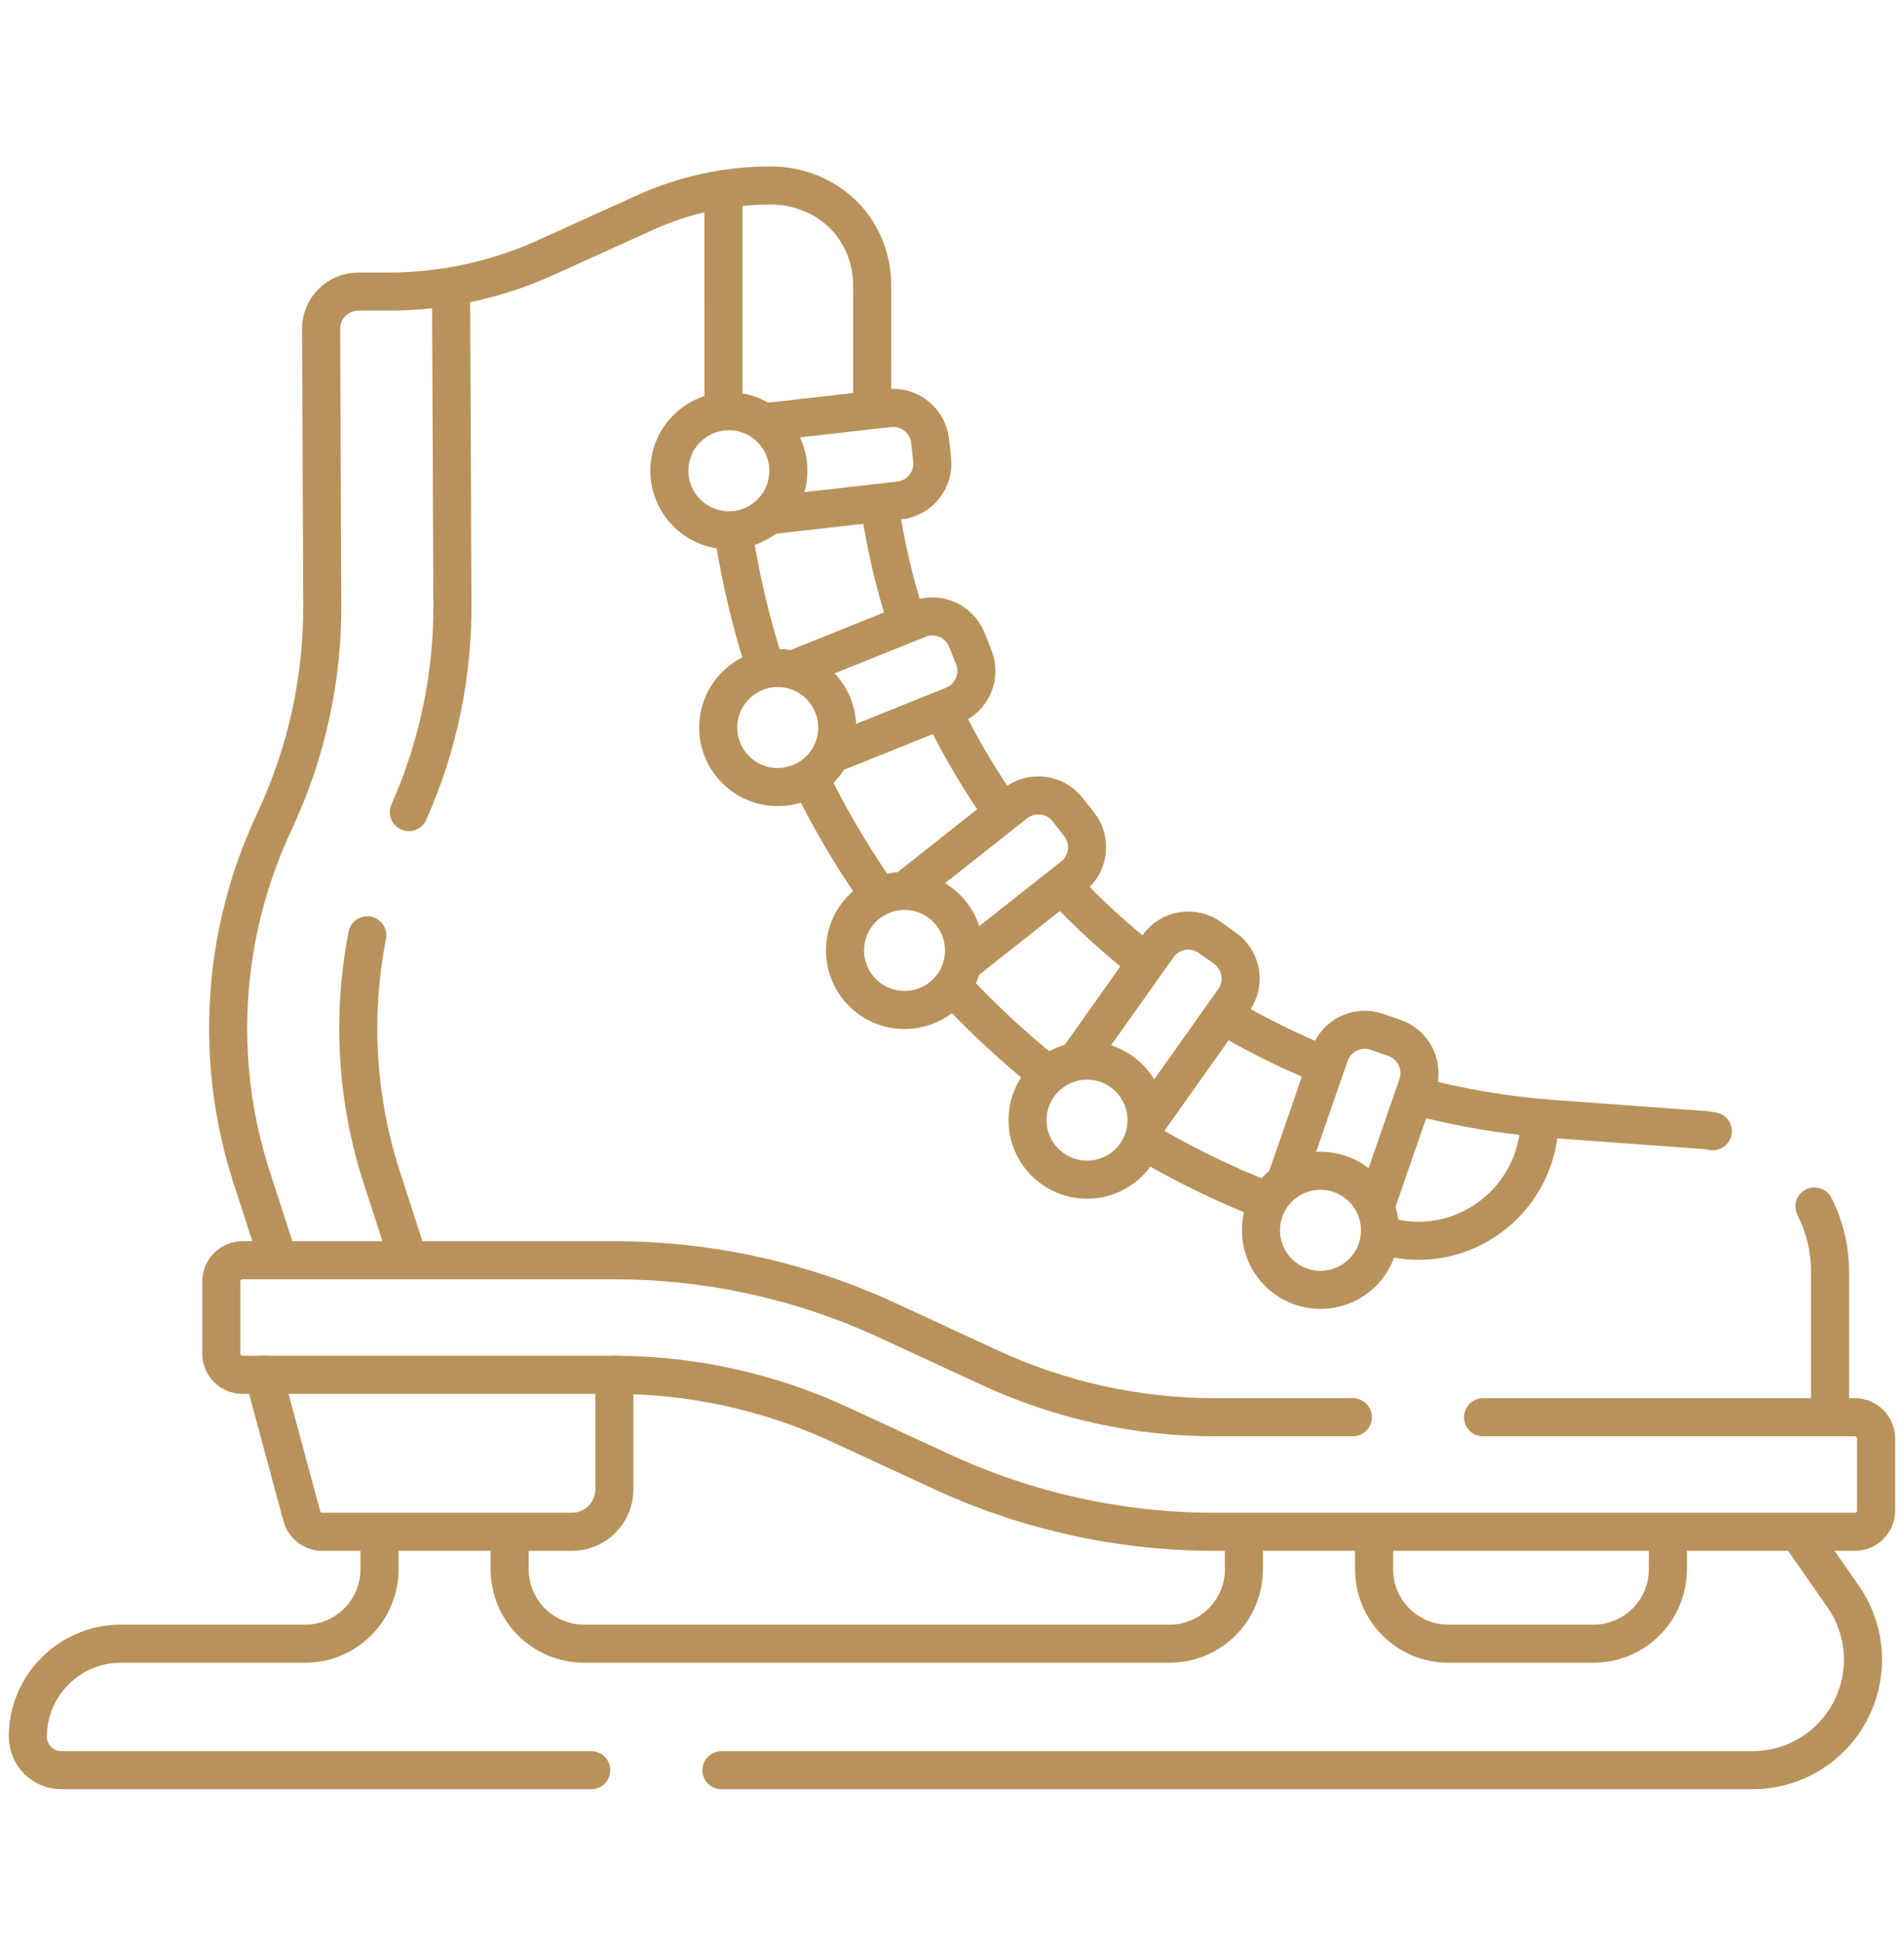
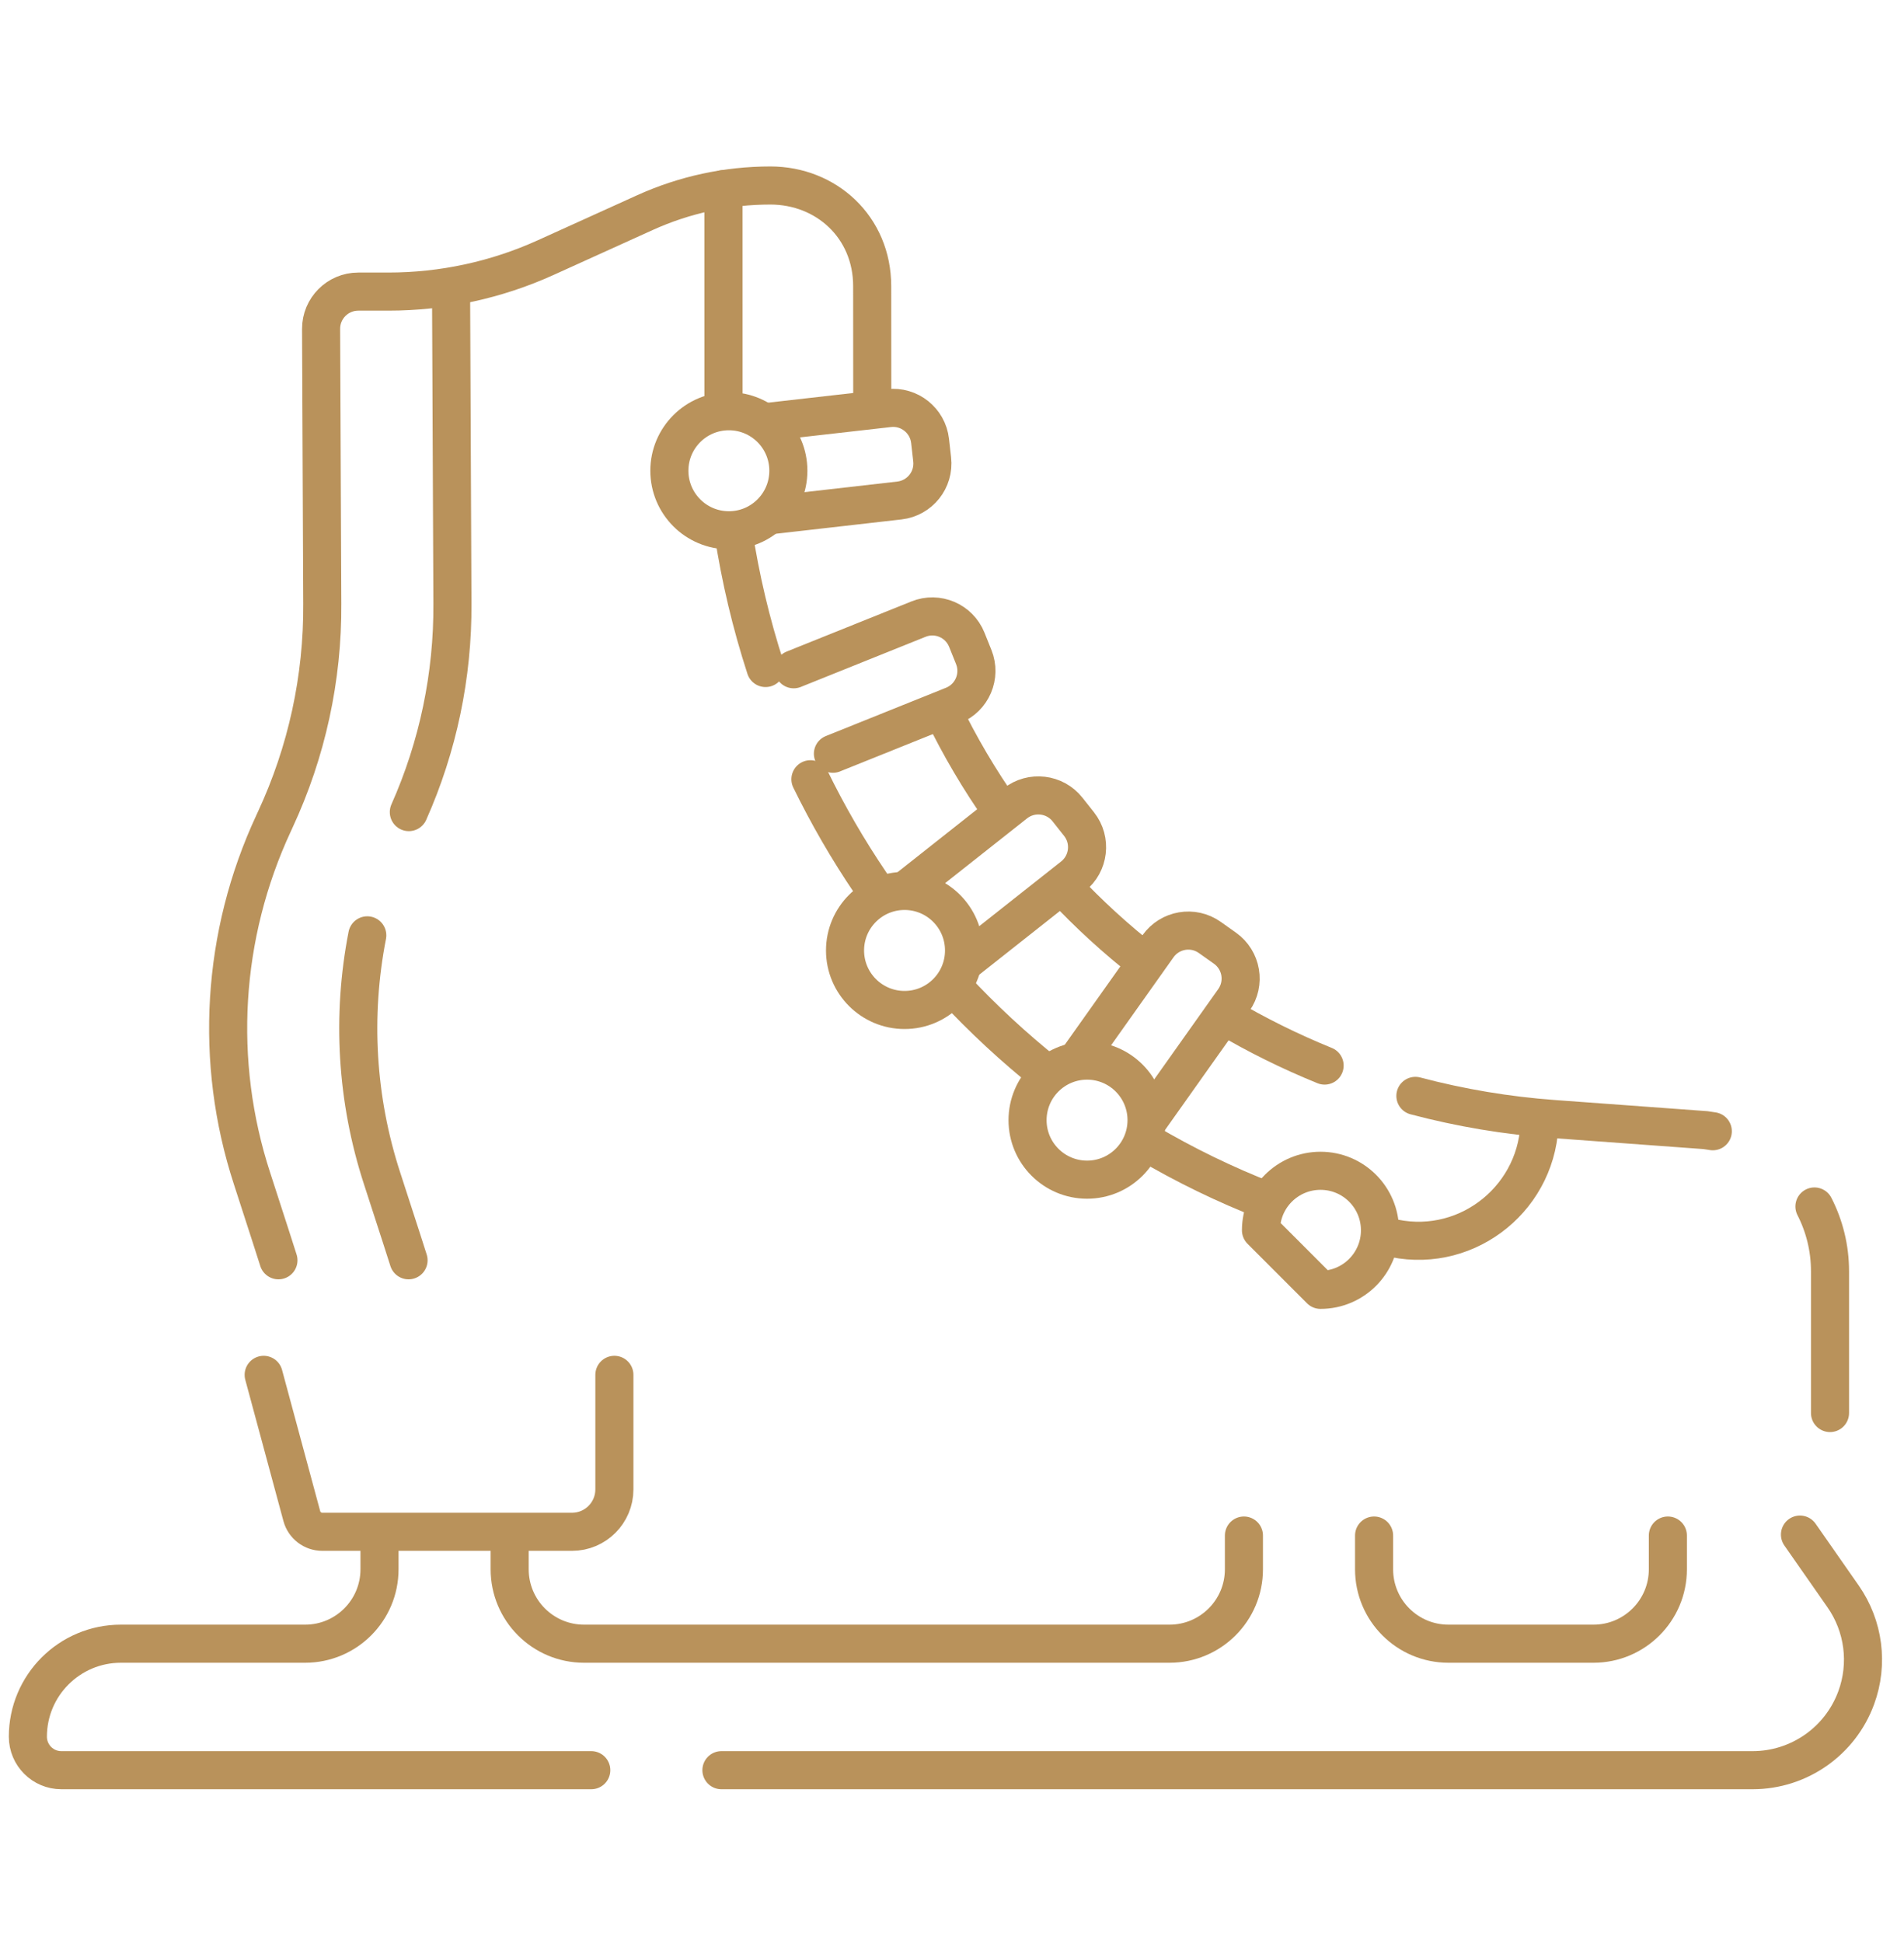
<svg xmlns="http://www.w3.org/2000/svg" width="50" height="51" viewBox="0 0 50 51" fill="none">
-   <path d="M38.945 37.2H48.711C49.018 37.2 49.268 37.45 49.268 37.757V39.65C49.268 39.958 49.018 40.207 48.711 40.207H31.905C29.427 40.207 26.978 39.668 24.729 38.628L22.048 37.388C20.194 36.531 18.176 36.087 16.134 36.087H6.367C6.06 36.087 5.811 35.837 5.811 35.53V33.636C5.811 33.329 6.06 33.08 6.367 33.08H16.134C18.612 33.08 21.06 33.618 23.31 34.659L25.991 35.899C27.845 36.756 29.863 37.2 31.905 37.2H35.527" stroke="#B9925B" stroke-miterlimit="10" stroke-linecap="round" stroke-linejoin="round" />
  <path d="M22.906 10.705C22.906 10.665 22.906 10.624 22.906 10.583L22.904 7.512C22.904 5.958 21.695 4.869 20.231 4.869C19.094 4.869 17.97 5.112 16.934 5.582L14.336 6.759C13.036 7.349 11.626 7.654 10.198 7.654H9.409C8.868 7.654 8.43 8.093 8.432 8.634L8.463 15.842C8.477 17.801 8.055 19.738 7.228 21.515L7.184 21.611C5.819 24.544 5.619 27.87 6.618 30.931C7.007 32.124 7.312 33.08 7.312 33.08" stroke="#B9925B" stroke-miterlimit="10" stroke-linecap="round" stroke-linejoin="round" />
-   <path d="M23.819 16.335C23.494 15.338 23.252 14.31 23.1 13.262" stroke="#B9925B" stroke-miterlimit="10" stroke-linecap="round" stroke-linejoin="round" />
  <path d="M26.314 21.307C25.723 20.471 25.203 19.588 24.759 18.67" stroke="#B9925B" stroke-miterlimit="10" stroke-linecap="round" stroke-linejoin="round" />
  <path d="M30.091 25.262C29.31 24.654 28.585 23.99 27.92 23.279" stroke="#B9925B" stroke-miterlimit="10" stroke-linecap="round" stroke-linejoin="round" />
  <path d="M34.785 27.969C33.879 27.601 32.999 27.166 32.154 26.666" stroke="#B9925B" stroke-miterlimit="10" stroke-linecap="round" stroke-linejoin="round" />
  <path d="M44.979 29.693C44.916 29.682 44.852 29.672 44.788 29.664L40.797 29.372C39.566 29.282 38.352 29.078 37.169 28.765" stroke="#B9925B" stroke-miterlimit="10" stroke-linecap="round" stroke-linejoin="round" />
  <path d="M48.057 37.089V33.367C48.057 32.758 47.91 32.18 47.648 31.668" stroke="#B9925B" stroke-miterlimit="10" stroke-linecap="round" stroke-linejoin="round" />
  <path d="M9.645 24.551C9.232 26.663 9.358 28.858 10.034 30.931C10.424 32.124 10.729 33.08 10.729 33.08" stroke="#B9925B" stroke-miterlimit="10" stroke-linecap="round" stroke-linejoin="round" />
  <path d="M11.845 7.6L11.881 15.841C11.893 17.728 11.503 19.594 10.736 21.316" stroke="#B9925B" stroke-miterlimit="10" stroke-linecap="round" stroke-linejoin="round" />
  <path d="M19 10.75C18.999 10.695 18.999 10.639 18.999 10.583L18.998 4.965" stroke="#B9925B" stroke-miterlimit="10" stroke-linecap="round" stroke-linejoin="round" />
  <path d="M20.104 17.534C19.725 16.369 19.442 15.172 19.257 13.961" stroke="#B9925B" stroke-miterlimit="10" stroke-linecap="round" stroke-linejoin="round" />
  <path d="M23.08 23.496C22.475 22.635 21.93 21.732 21.453 20.796C21.395 20.682 21.338 20.568 21.282 20.454" stroke="#B9925B" stroke-miterlimit="10" stroke-linecap="round" stroke-linejoin="round" />
  <path d="M27.496 28.19C26.627 27.497 25.811 26.74 25.054 25.928" stroke="#B9925B" stroke-miterlimit="10" stroke-linecap="round" stroke-linejoin="round" />
  <path d="M33.266 31.52C32.172 31.096 31.108 30.578 30.085 29.974" stroke="#B9925B" stroke-miterlimit="10" stroke-linecap="round" stroke-linejoin="round" />
  <path d="M40.43 29.374C40.43 31.386 38.59 32.903 36.619 32.505C36.507 32.482 36.395 32.458 36.283 32.434" stroke="#B9925B" stroke-miterlimit="10" stroke-linecap="round" stroke-linejoin="round" />
  <path d="M16.134 36.087V39.094C16.134 39.709 15.635 40.207 15.02 40.207H8.464C8.212 40.207 7.992 40.039 7.926 39.796L6.924 36.087" stroke="#B9925B" stroke-miterlimit="10" stroke-linecap="round" stroke-linejoin="round" />
  <path d="M43.799 40.305V41.191C43.799 42.269 42.924 43.144 41.846 43.144H38.037C36.958 43.144 36.084 42.269 36.084 41.191V40.305" stroke="#B9925B" stroke-miterlimit="10" stroke-linecap="round" stroke-linejoin="round" />
  <path d="M18.945 46.464H46.023C47.239 46.464 48.326 45.706 48.745 44.564C49.073 43.674 48.944 42.68 48.401 41.903L47.268 40.28" stroke="#B9925B" stroke-miterlimit="10" stroke-linecap="round" stroke-linejoin="round" />
  <path d="M9.966 40.305V41.191C9.966 42.269 9.092 43.144 8.013 43.144H3.174C1.825 43.144 0.732 44.237 0.732 45.585C0.732 46.071 1.126 46.464 1.611 46.464H15.527" stroke="#B9925B" stroke-miterlimit="10" stroke-linecap="round" stroke-linejoin="round" />
  <path d="M32.666 40.305V41.191C32.666 42.269 31.791 43.144 30.712 43.144H15.337C14.258 43.144 13.384 42.269 13.384 41.191V40.305" stroke="#B9925B" stroke-miterlimit="10" stroke-linecap="round" stroke-linejoin="round" />
  <path d="M20.111 11.079L23.344 10.712C23.879 10.651 24.363 11.036 24.424 11.572L24.479 12.057C24.54 12.593 24.155 13.076 23.619 13.137L20.25 13.521" stroke="#B9925B" stroke-miterlimit="10" stroke-linecap="round" stroke-linejoin="round" />
  <path d="M20.843 17.567L24.119 16.251C24.619 16.049 25.188 16.292 25.389 16.793L25.571 17.246C25.772 17.746 25.529 18.315 25.029 18.516L21.873 19.784" stroke="#B9925B" stroke-miterlimit="10" stroke-linecap="round" stroke-linejoin="round" />
  <path d="M23.786 23.36L26.662 21.088C27.085 20.754 27.7 20.826 28.034 21.249L28.337 21.632C28.671 22.055 28.599 22.669 28.176 23.004L25.317 25.262" stroke="#B9925B" stroke-miterlimit="10" stroke-linecap="round" stroke-linejoin="round" />
  <path d="M28.279 27.839L30.409 24.838C30.721 24.398 31.331 24.294 31.77 24.606L32.169 24.889C32.608 25.201 32.712 25.811 32.4 26.25L30.164 29.402" stroke="#B9925B" stroke-miterlimit="10" stroke-linecap="round" stroke-linejoin="round" />
-   <path d="M33.778 30.971L34.915 27.688C35.092 27.178 35.648 26.908 36.158 27.084L36.619 27.244C37.129 27.421 37.399 27.977 37.222 28.487L36.136 31.625" stroke="#B9925B" stroke-miterlimit="10" stroke-linecap="round" stroke-linejoin="round" />
  <path d="M19.141 13.919C20.004 13.919 20.703 13.219 20.703 12.356C20.703 11.493 20.004 10.794 19.141 10.794C18.278 10.794 17.578 11.493 17.578 12.356C17.578 13.219 18.278 13.919 19.141 13.919Z" stroke="#B9925B" stroke-miterlimit="10" stroke-linecap="round" stroke-linejoin="round" />
-   <path d="M20.424 20.659C21.287 20.659 21.986 19.96 21.986 19.097C21.986 18.234 21.287 17.534 20.424 17.534C19.561 17.534 18.861 18.234 18.861 19.097C18.861 19.96 19.561 20.659 20.424 20.659Z" stroke="#B9925B" stroke-miterlimit="10" stroke-linecap="round" stroke-linejoin="round" />
  <path d="M23.754 26.51C24.617 26.51 25.316 25.811 25.316 24.948C25.316 24.085 24.617 23.385 23.754 23.385C22.891 23.385 22.191 24.085 22.191 24.948C22.191 25.811 22.891 26.51 23.754 26.51Z" stroke="#B9925B" stroke-miterlimit="10" stroke-linecap="round" stroke-linejoin="round" />
  <path d="M28.547 30.964C29.41 30.964 30.109 30.265 30.109 29.402C30.109 28.539 29.41 27.839 28.547 27.839C27.684 27.839 26.984 28.539 26.984 29.402C26.984 30.265 27.684 30.964 28.547 30.964Z" stroke="#B9925B" stroke-miterlimit="10" stroke-linecap="round" stroke-linejoin="round" />
-   <path d="M34.677 33.856C35.54 33.856 36.239 33.156 36.239 32.293C36.239 31.43 35.54 30.731 34.677 30.731C33.814 30.731 33.114 31.43 33.114 32.293C33.114 33.156 33.814 33.856 34.677 33.856Z" stroke="#B9925B" stroke-miterlimit="10" stroke-linecap="round" stroke-linejoin="round" />
+   <path d="M34.677 33.856C35.54 33.856 36.239 33.156 36.239 32.293C36.239 31.43 35.54 30.731 34.677 30.731C33.814 30.731 33.114 31.43 33.114 32.293Z" stroke="#B9925B" stroke-miterlimit="10" stroke-linecap="round" stroke-linejoin="round" />
</svg>